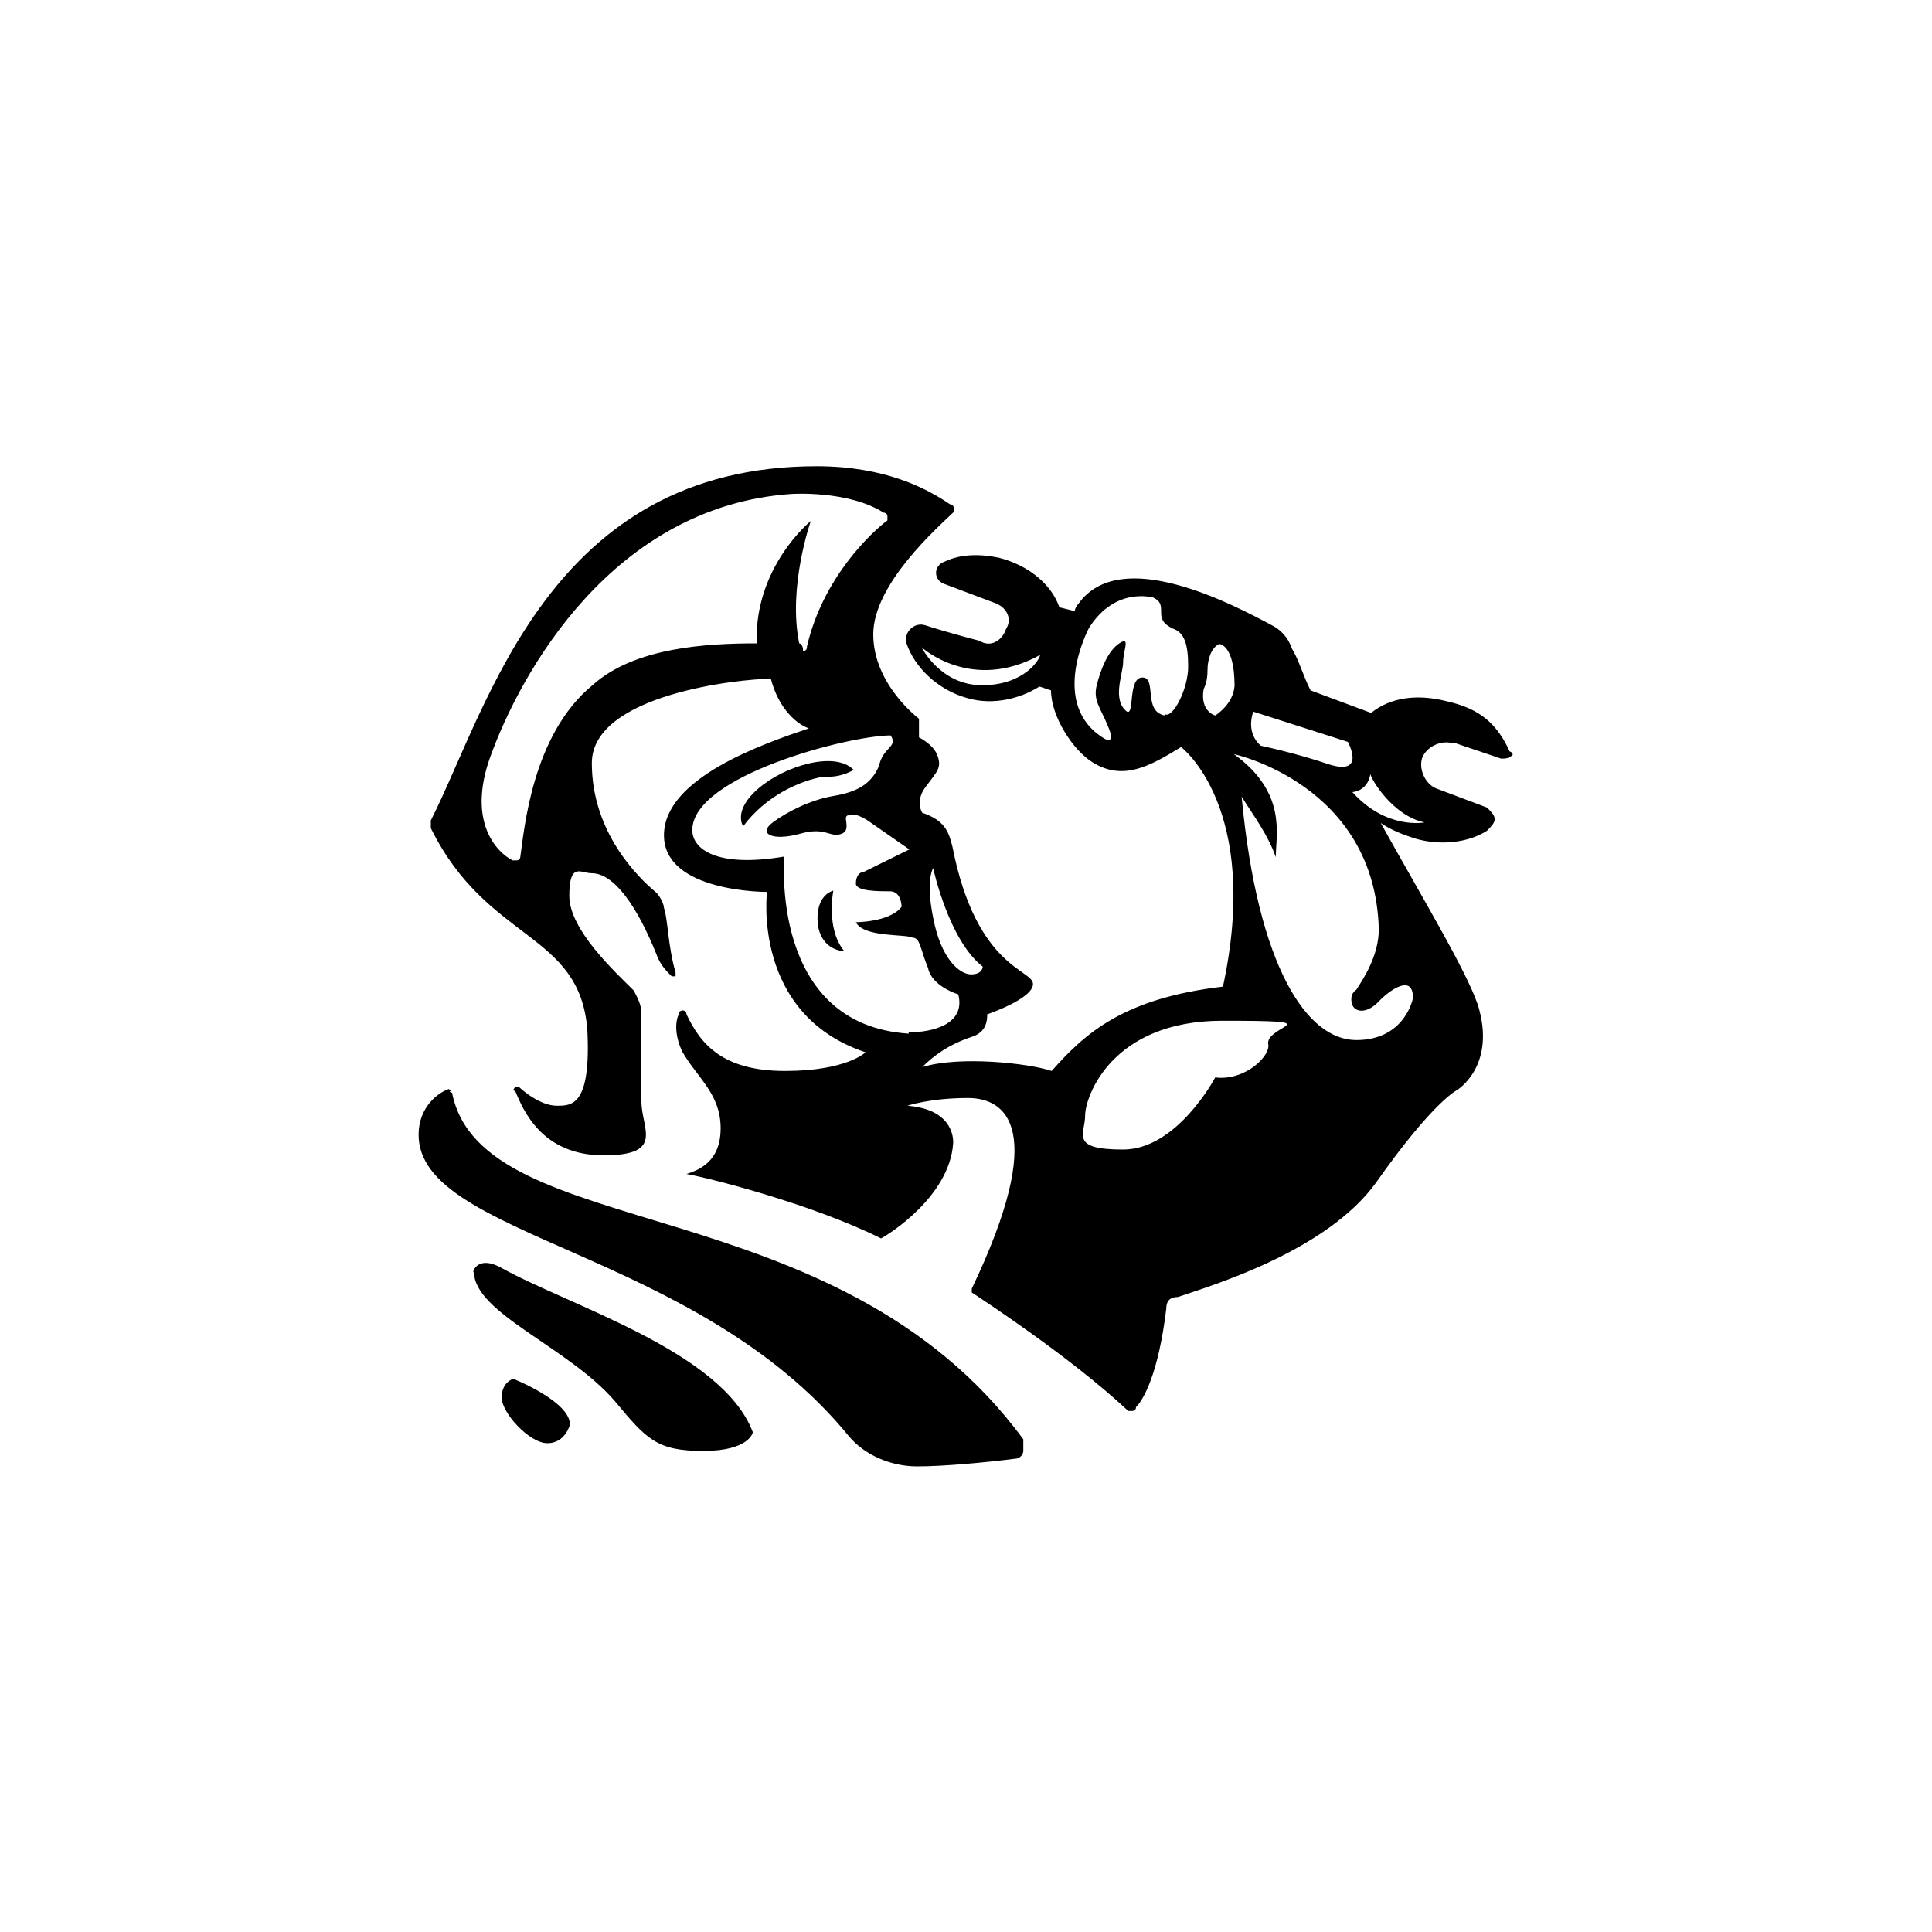
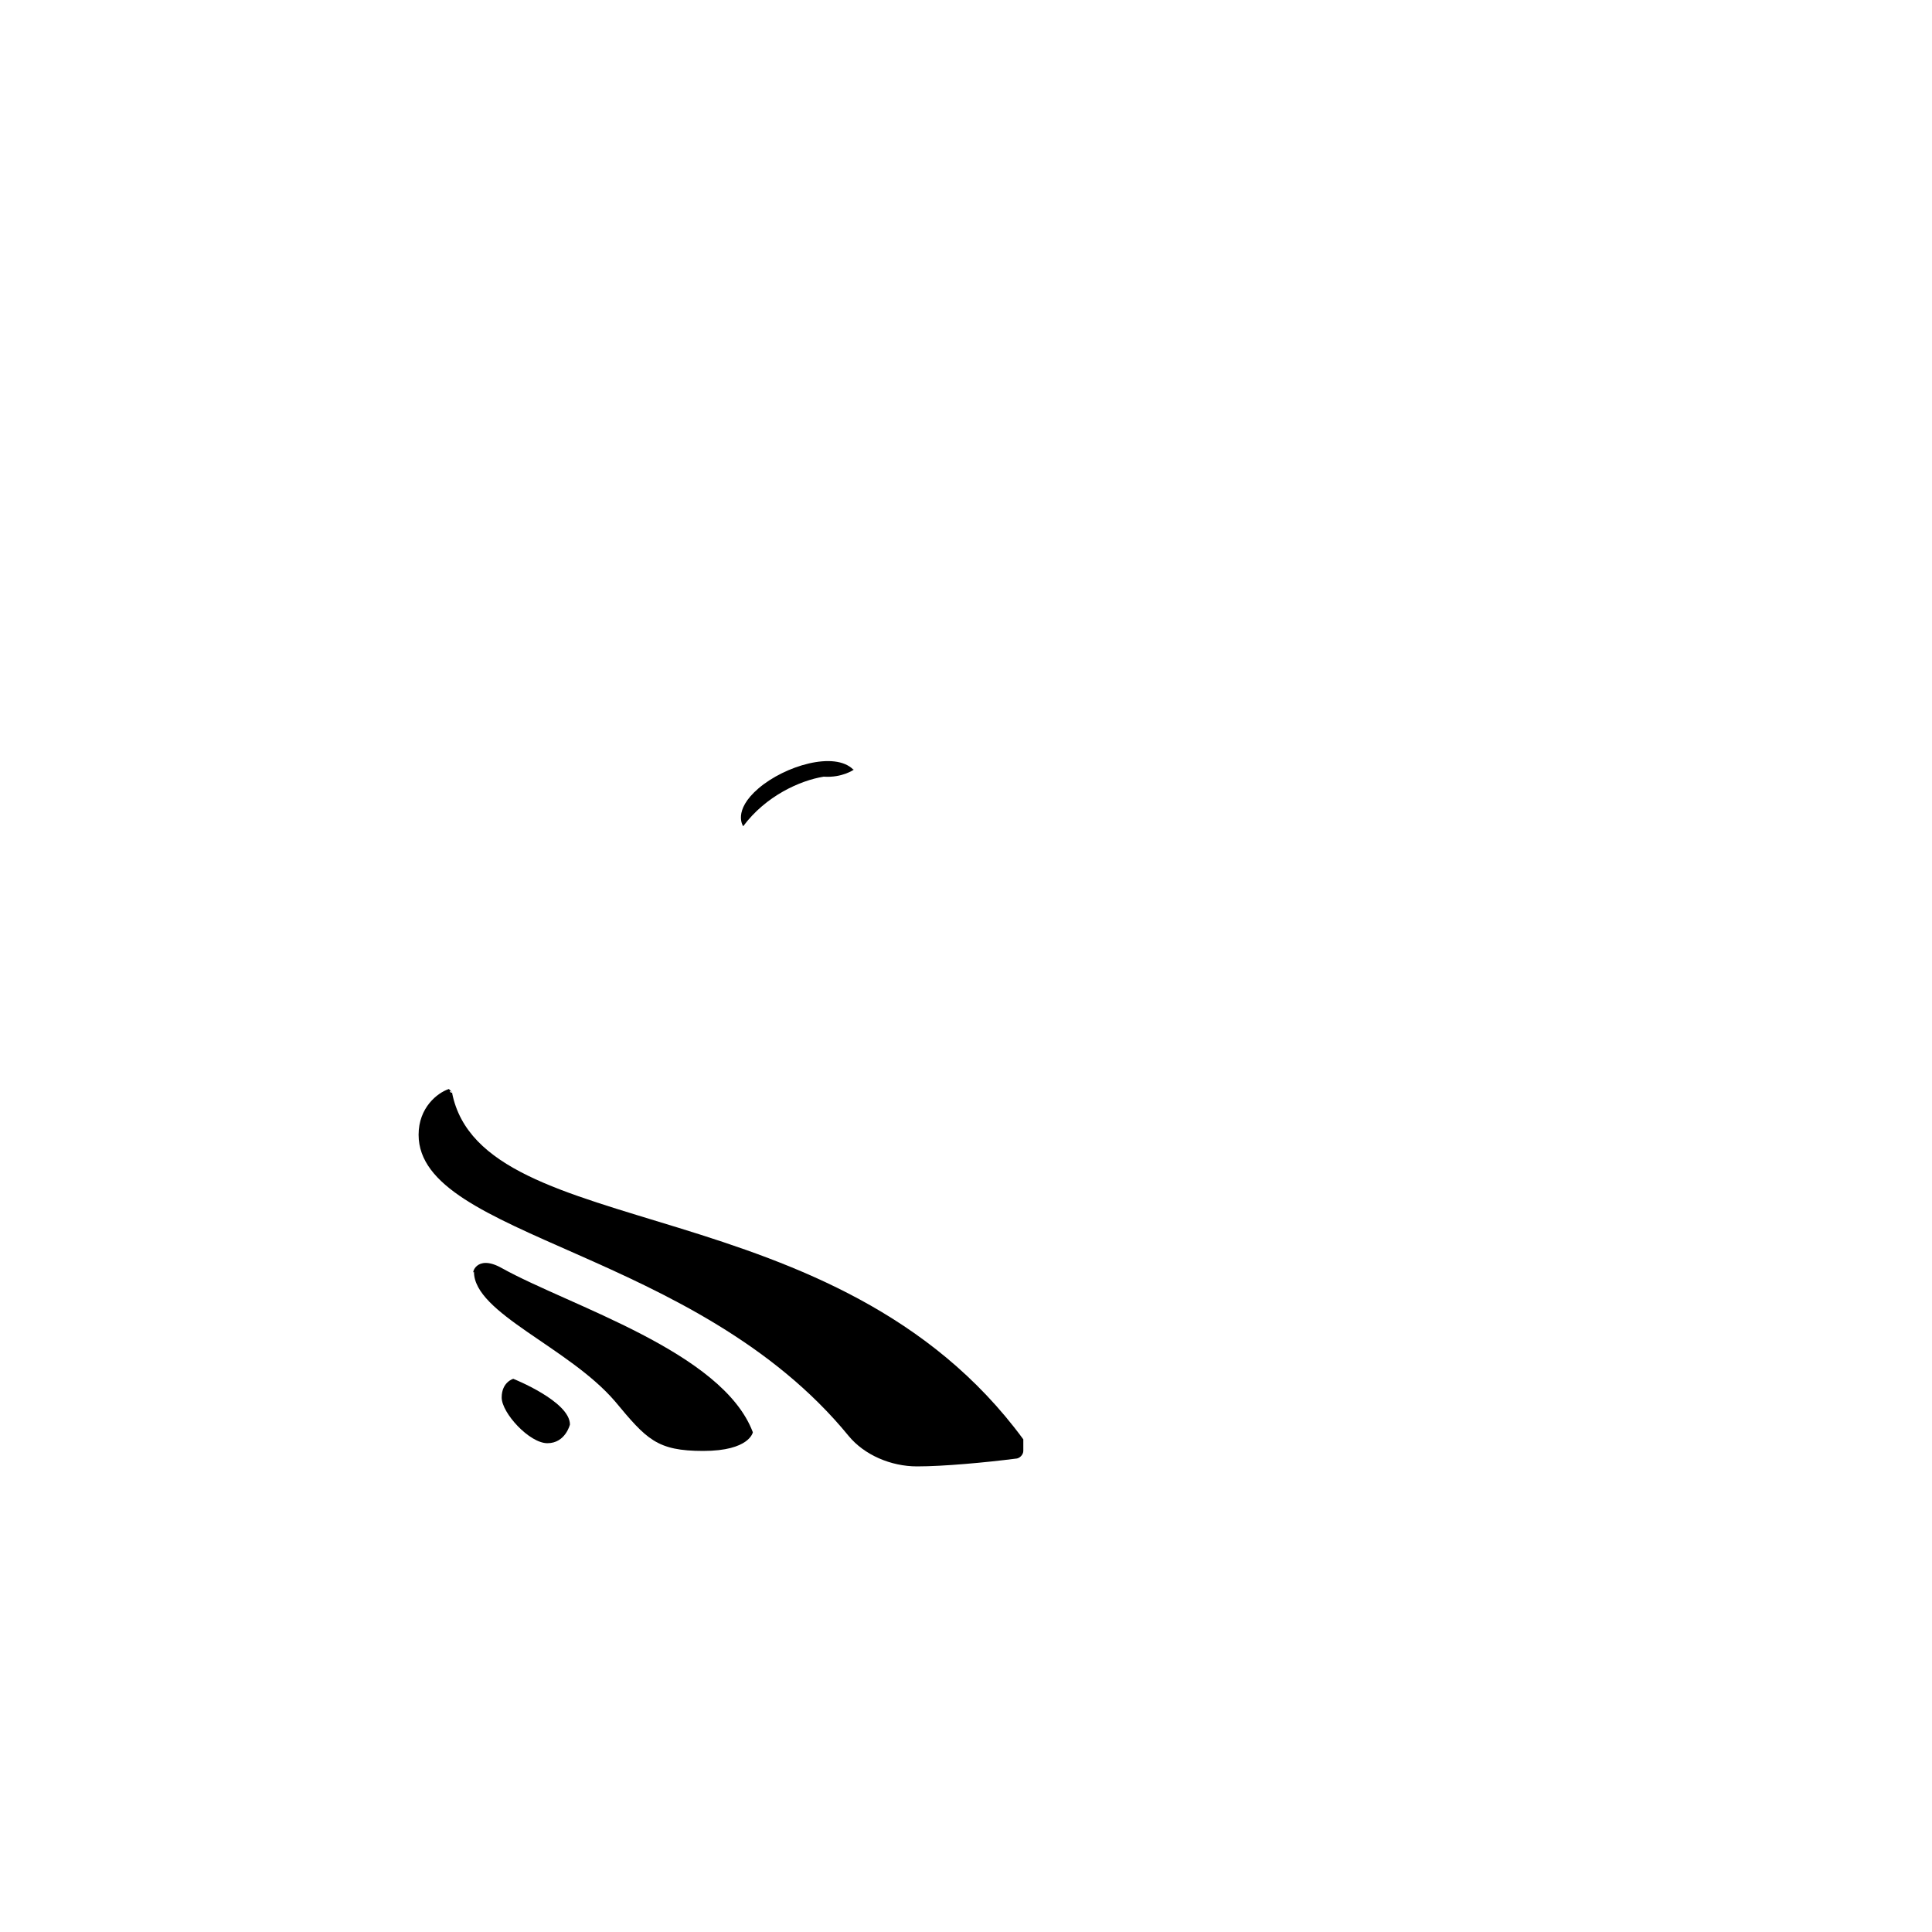
<svg xmlns="http://www.w3.org/2000/svg" version="1.1" viewBox="0 0 300 300">
  <g>
    <g id="Layer_1">
      <g>
-         <path d="M79.7,214.1s-1.8.5-1.8,2.9,4.3,7.1,7.1,7.1,3.5-2.9,3.5-2.9c0-3.6-8.8-7.1-8.8-7.1Z" />
+         <path d="M79.7,214.1s-1.8.5-1.8,2.9,4.3,7.1,7.1,7.1,3.5-2.9,3.5-2.9c0-3.6-8.8-7.1-8.8-7.1" />
        <path d="M70.3,169.7c-.6,0-.6-.6,0,0l-.6-.6c-1.8.6-4.7,2.9-4.7,7.1,0,16,43.1,17.8,66.8,46.8,2.4,2.9,6.5,4.7,10.6,4.7s10.6-.6,15.3-1.2c.6,0,1.2-.6,1.2-1.2v-1.8c-29-39.5-84-30.1-88.7-53.8Z" />
-         <path d="M226,115.4l7.1,2.4c.6,0,1.2,0,1.8-.6-.2-.8-.8-.2-.8-1.2-1.8-3.5-4.1-5.9-9.4-7.1-4.7-1.2-8.8-.6-11.8,1.8l-9.4-3.5c-1.2-2.4-1.8-4.7-2.9-6.5-.6-1.8-1.8-2.9-2.9-3.5-6.5-3.5-23.7-12.5-30.2-3.5,0,0-.6.6-.6,1.2l-2.4-.6c-1.2-3.5-4.7-6.5-9.4-7.7-2.9-.6-5.9-.6-8.4.6-1.8.6-1.8,2.9,0,3.5l7.7,2.9c1.8.6,2.9,2.4,1.8,4.1-.6,1.8-2.4,2.9-4.1,1.8,0,0-4.7-1.2-8.4-2.4-1.8-.6-3.5,1.2-2.9,2.9,1.2,3.5,4.7,7.1,9.4,8.4,4.1,1.2,8.4,0,11.2-1.8l1.8.6c0,4.1,3.5,9.4,6.5,11.2,4.7,2.9,8.8.6,13.7-2.4,0,0,12.5,9.4,6.5,37.2-15.3,1.8-21.3,7.1-26.6,13.1-3.5-1.2-14.3-2.4-20.1-.6,1.8-1.8,4.1-3.5,7.7-4.7,1.8-.6,2.4-1.8,2.4-3.5,0,0,7.1-2.4,7.1-4.7s-8.8-2.4-12.5-21.3c-.6-2.4-1.2-4.1-4.7-5.3,0,0-1.2-1.8.6-4.1,1.8-2.4,2.4-2.9,1.8-4.7-.6-1.8-2.9-2.9-2.9-2.9v-2.9s-7.1-5.3-7.1-13.1,10-16.6,12.5-19v-.6s0-.6-.6-.6c-3.5-2.4-10-5.9-20.7-5.9-41.5,0-50.9,37.2-59.9,55v1.2c8.8,17.8,23.1,16,24.3,31.3.6,11.8-2.4,11.8-4.7,11.8s-4.7-1.8-5.9-2.9h-.6s-.6.6,0,.6c1.2,2.9,4.1,10,13.7,10s5.9-4.1,5.9-8.4v-13.7c0-1.2-.6-2.4-1.2-3.5-2.9-2.9-10-9.4-10-14.7s1.8-3.5,3.5-3.5c3.5,0,7.1,5.3,10,12.5.6,1.8,1.8,2.9,2.4,3.5h.6v-.6c-1.2-4.1-1.2-8.4-1.8-10,0-.6-.6-1.8-1.2-2.4-2.9-2.4-10-9.4-10-20.1s23.1-13.1,27.8-13.1c1.2,4.7,4.1,7.1,5.9,7.7-7.1,2.4-22.5,7.7-22.5,16.6s16,8.8,16,8.8c0,0-2.4,19,15.3,24.9,0,0-2.9,2.9-12.5,2.9s-13.1-4.1-15.3-8.8c0,0,0-.6-.6-.6,0,0-.6,0-.6.6-.6,1.2-.6,3.5.6,5.9,2.4,4.1,5.9,6.5,5.9,11.8s-3.5,6.5-5.3,7.1c3.5.6,19.6,4.7,30.2,10,1.2-.6,10.6-6.5,11.2-14.7,0,0,.6-5.3-7.1-5.9,0,0,3.5-1.2,9.4-1.2s12.5,4.7.6,29.6v.6c1.8,1.2,15.3,10,24.3,18.4h.6s.6,0,.6-.6c1.2-1.2,3.5-5.3,4.7-15.3,0-1.2.6-1.8,1.8-1.8,5.3-1.8,23.1-7.1,30.8-17.8,8.8-12.5,12.5-14.3,12.5-14.3,0,0,5.9-3.5,3.5-12.5-1.2-4.7-8.4-16.6-15.3-29,1.8,1.2,3.5,1.8,5.3,2.4,4.1,1.2,8.4.6,11.2-1.2.6-.6,1.2-1.2,1.2-1.8s-.6-1.2-1.2-1.8l-7.7-2.9c-1.8-.6-2.9-2.9-2.4-4.7.6-1.8,2.9-2.9,4.7-2.4ZM152.5,106.4c-6.5,0-9.4-5.9-9.4-5.9,0,0,7.7,7.1,18.4,1.2,0,.6-2.4,4.7-9,4.7ZM144.9,134.8s2.4,11.2,7.7,15.3c0,0,0,1.2-1.8,1.2s-4.7-2.4-5.9-8.8c-1.2-5.9,0-7.7,0-7.7ZM125.3,100.5c0,.6-.6.6-.6.6,0-1.2-.6-1.2-.6-1.2-1.8-8.8,1.8-19,1.8-19,0,0-8.8,7.1-8.4,19-7.7,0-19,.6-25.5,6.5-9.4,7.7-10.6,22.5-11.2,26.6,0,0,0,.6-.6.6h-.6c-2.4-1.2-7.1-5.9-3.5-16,4.7-13.1,19-39,46.8-40.9,0,0,8.8-.6,14.3,2.9,0,0,.6,0,.6.6v.6c-2.4,1.8-10,8.8-12.5,19.6ZM141.1,160.5c-21.7-1.4-19.3-27.5-19.3-27.5-10.6,1.8-14.3-1.2-14.3-4.1,0-8.4,24.3-14.7,30.8-14.7,1.2,1.8-1.2,1.8-1.8,4.7-1.2,2.9-3.5,4.1-7.1,4.7-3.5.6-7.1,2.4-9.4,4.1-2.4,1.8,0,2.9,4.1,1.8,4.1-1.2,4.7.6,6.5,0,1.8-.6,0-2.9,1.2-2.9,1.2-.6,3.5,1.2,3.5,1.2l5.9,4.1-7.1,3.5c-.6,0-1.2.6-1.2,1.8s3.5,1.2,5.3,1.2,1.8,2.4,1.8,2.4c-1.8,2.4-7.1,2.4-7.1,2.4,1.2,2.4,7.7,1.8,8.8,2.4,1.2,0,1.2,1.8,2.4,4.7.6,2.9,4.7,4.1,4.7,4.1,1.2,4.7-4.1,5.9-7.7,5.9ZM194.6,110.5l14.7,4.7s2.9,5.3-2.9,3.5c-5.3-1.8-10.6-2.9-10.6-2.9,0,0-2.4-1.7-1.2-5.3ZM180.9,111.1c-3.5-.6-1.2-5.9-3.5-5.9s-1.2,5.9-2.4,5.3c-2.4-1.8-.6-5.9-.6-7.7s1.2-4.1-.6-2.9c-1.8,1.2-2.9,4.1-3.5,6.5-.6,2.4.6,3.5,1.8,6.5,1.2,2.9-.6,1.8-.6,1.8-8.8-5.3-2.4-17.2-2.4-17.2,4.1-6.5,10-4.7,10-4.7,1.2.6,1.2,1.2,1.2,2.4s.6,1.8,1.8,2.4c1.8.6,2.4,2.4,2.4,5.9s-2.4,8.1-3.6,7.4ZM188.7,111.1s-2.4-.6-1.8-4.1q.6-1.2.6-2.9c0-1.8.6-3.5,1.8-4.1,0,0,2.4,0,2.4,6.5-.2,2.9-3,4.6-3,4.6ZM188.7,167.3s-5.9,11.2-14.3,11.2-5.9-2.4-5.9-5.3,4.1-14.7,21.3-14.7,7.1.6,7.1,3.5c.6,1.8-3.5,5.9-8.2,5.3ZM219.4,155s-1.2,6.5-8.8,6.5-15.3-11.2-17.8-37.8c1.8,2.9,4.1,5.9,5.3,9.4,0-3.5,1.8-10-6.5-16,0,0,21.9,4.7,22.5,27.2,0,4.1-2.4,7.7-3.5,9.4,0,0-1.2.6-.6,2.4.6,1.2,2.4,1.2,4.1-.6,1.7-1.8,5.3-4.3,5.3-.6ZM209.9,123s2.4,0,2.9-2.8c0,0,0-.1,0-.1,0,0,0,0,0,.1.1.8,3.5,6.5,8.4,7.5,0,0-5.9,1.2-11.2-4.7Z" />
        <path d="M132.5,119.5c-2.9-2.9-10.6-.6-14.7,2.9-4.1,3.5-2.4,5.9-2.4,5.9,3.5-4.7,8.8-7.1,12.5-7.7,2.9.2,4.7-1.1,4.7-1.1Z" />
-         <path d="M129.4,138.3s-2.9.6-2.4,5.3c.6,4.1,4.1,4.1,4.1,4.1-2.9-3.5-1.7-9.4-1.7-9.4Z" />
        <path d="M77.9,196.9c-4.1-2.3-4.7,1.2-4.3.6,0,6.4,14.7,11.7,21.9,20.1,4.9,5.9,6.5,7.7,13.7,7.7s7.7-2.9,7.7-2.9c-4.7-12.5-28.4-19.6-39-25.5Z" />
      </g>
    </g>
  </g>
</svg>